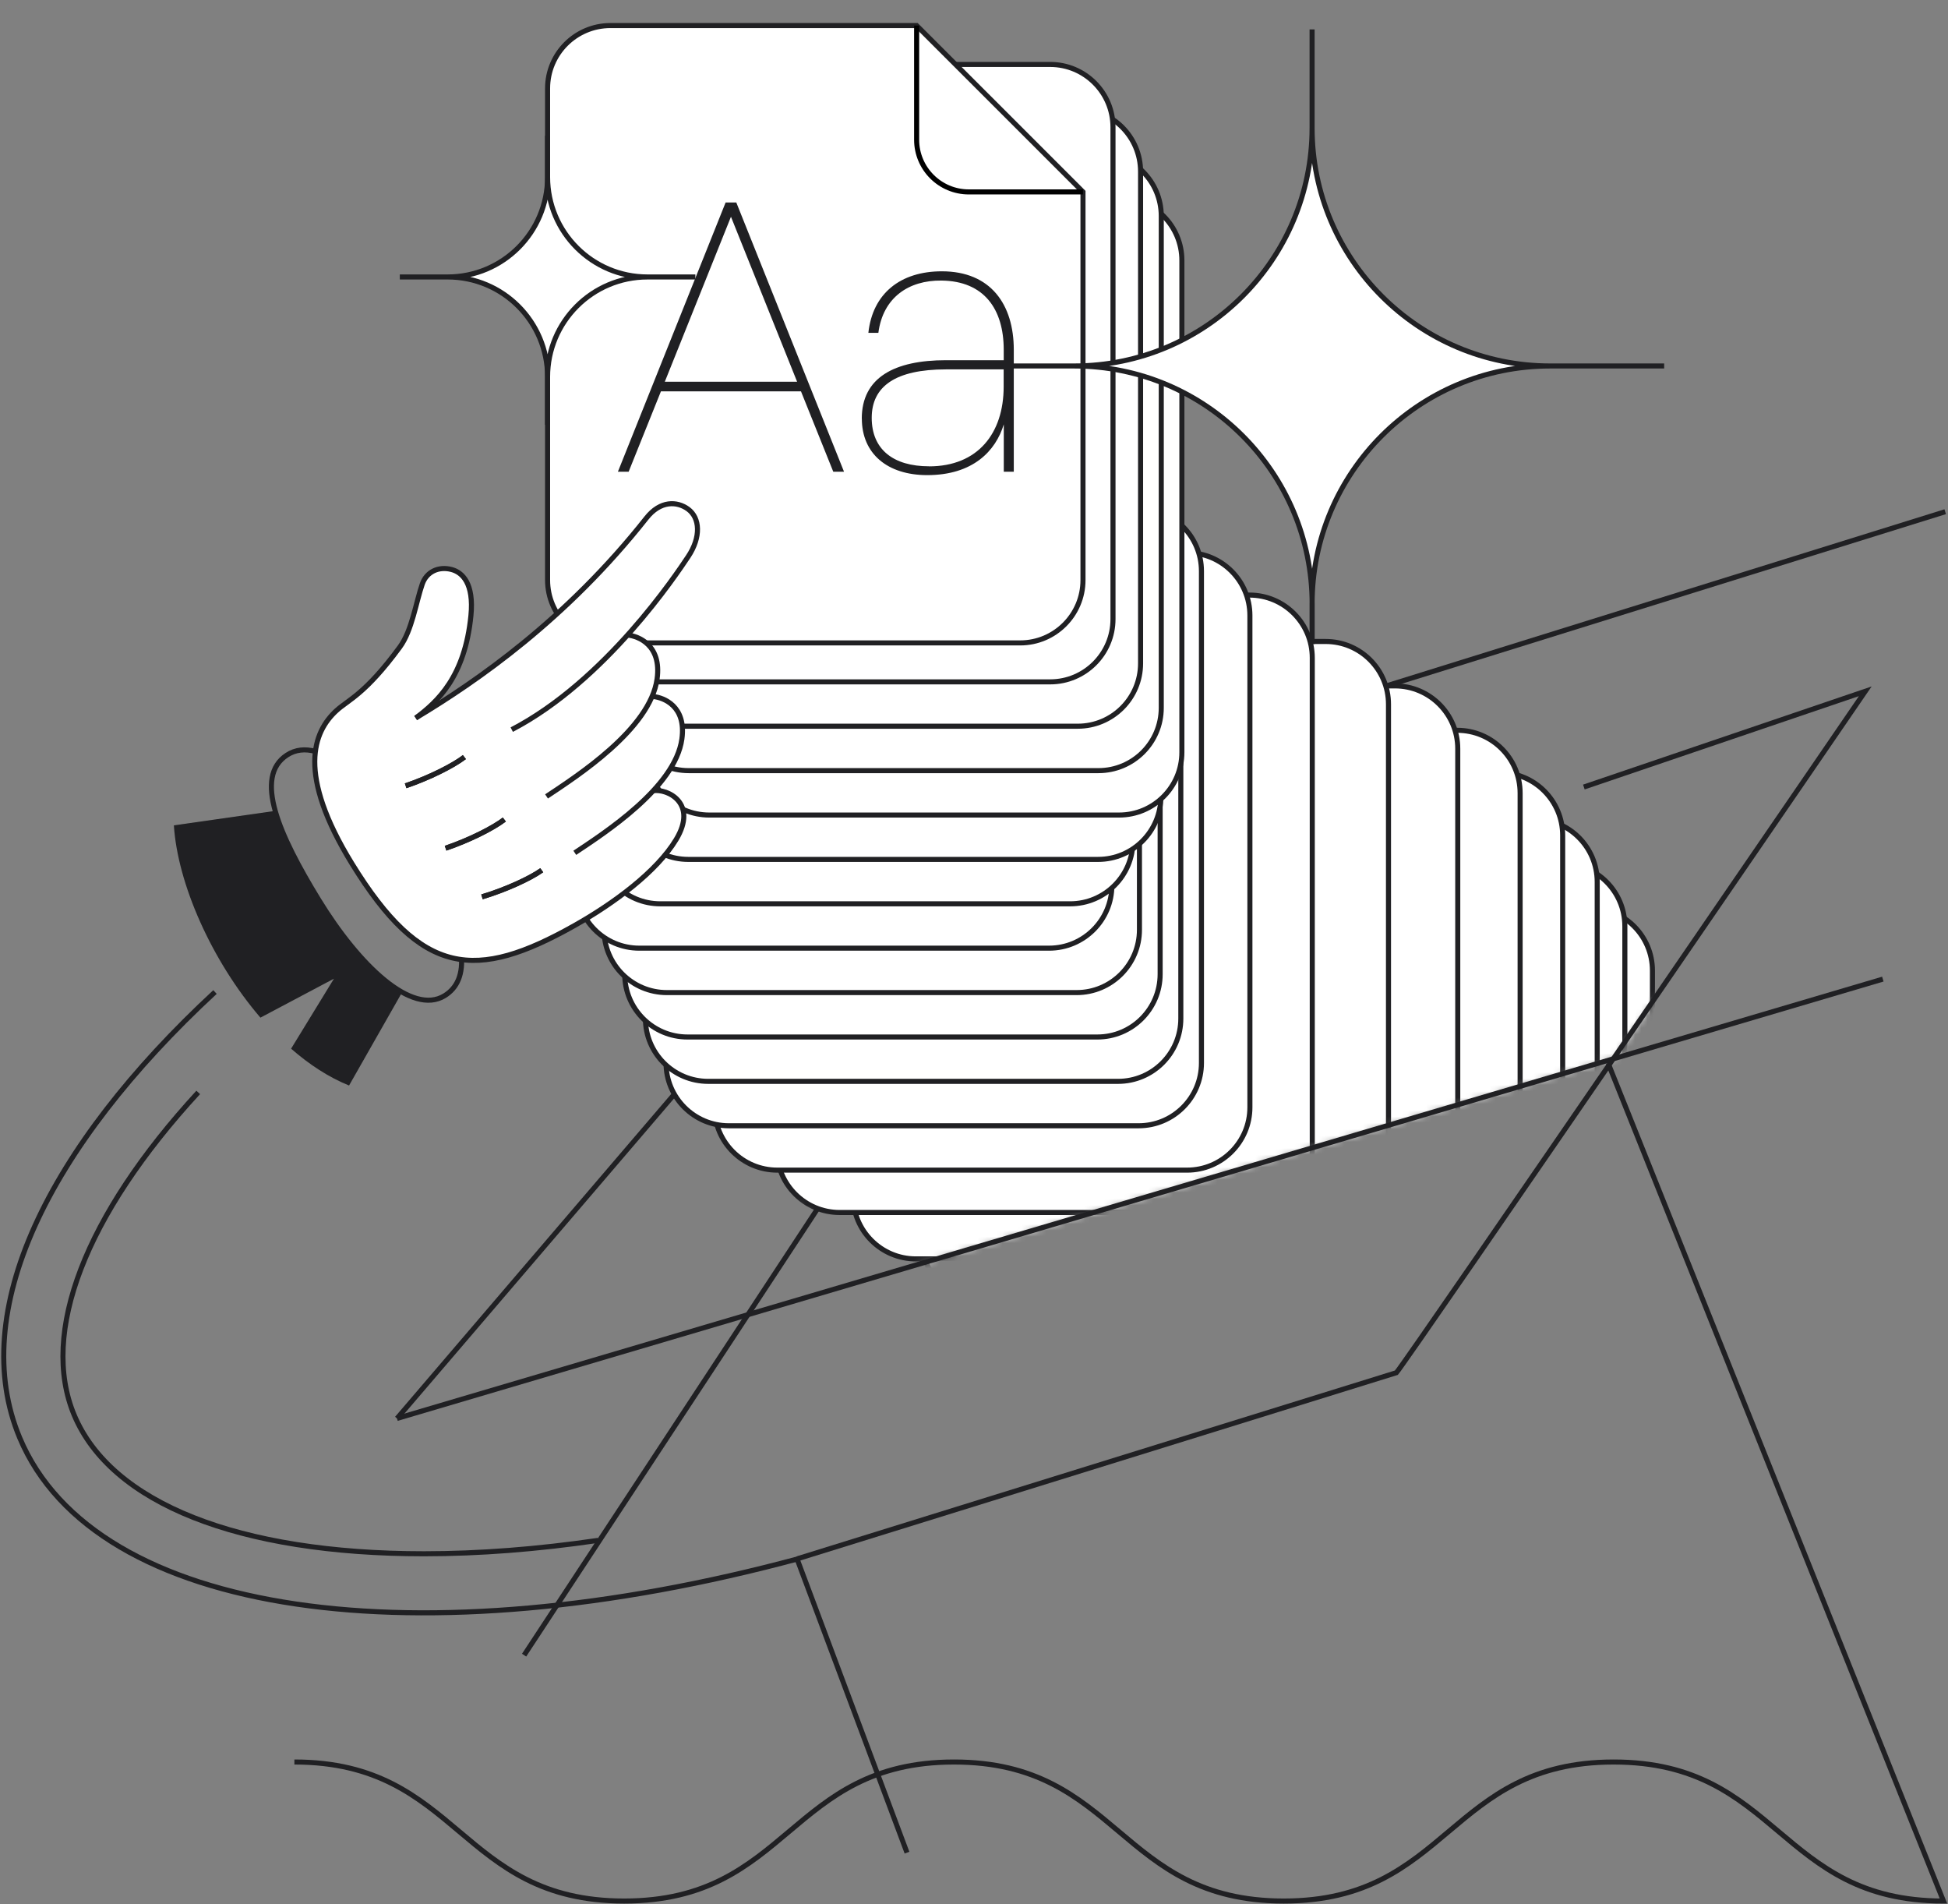
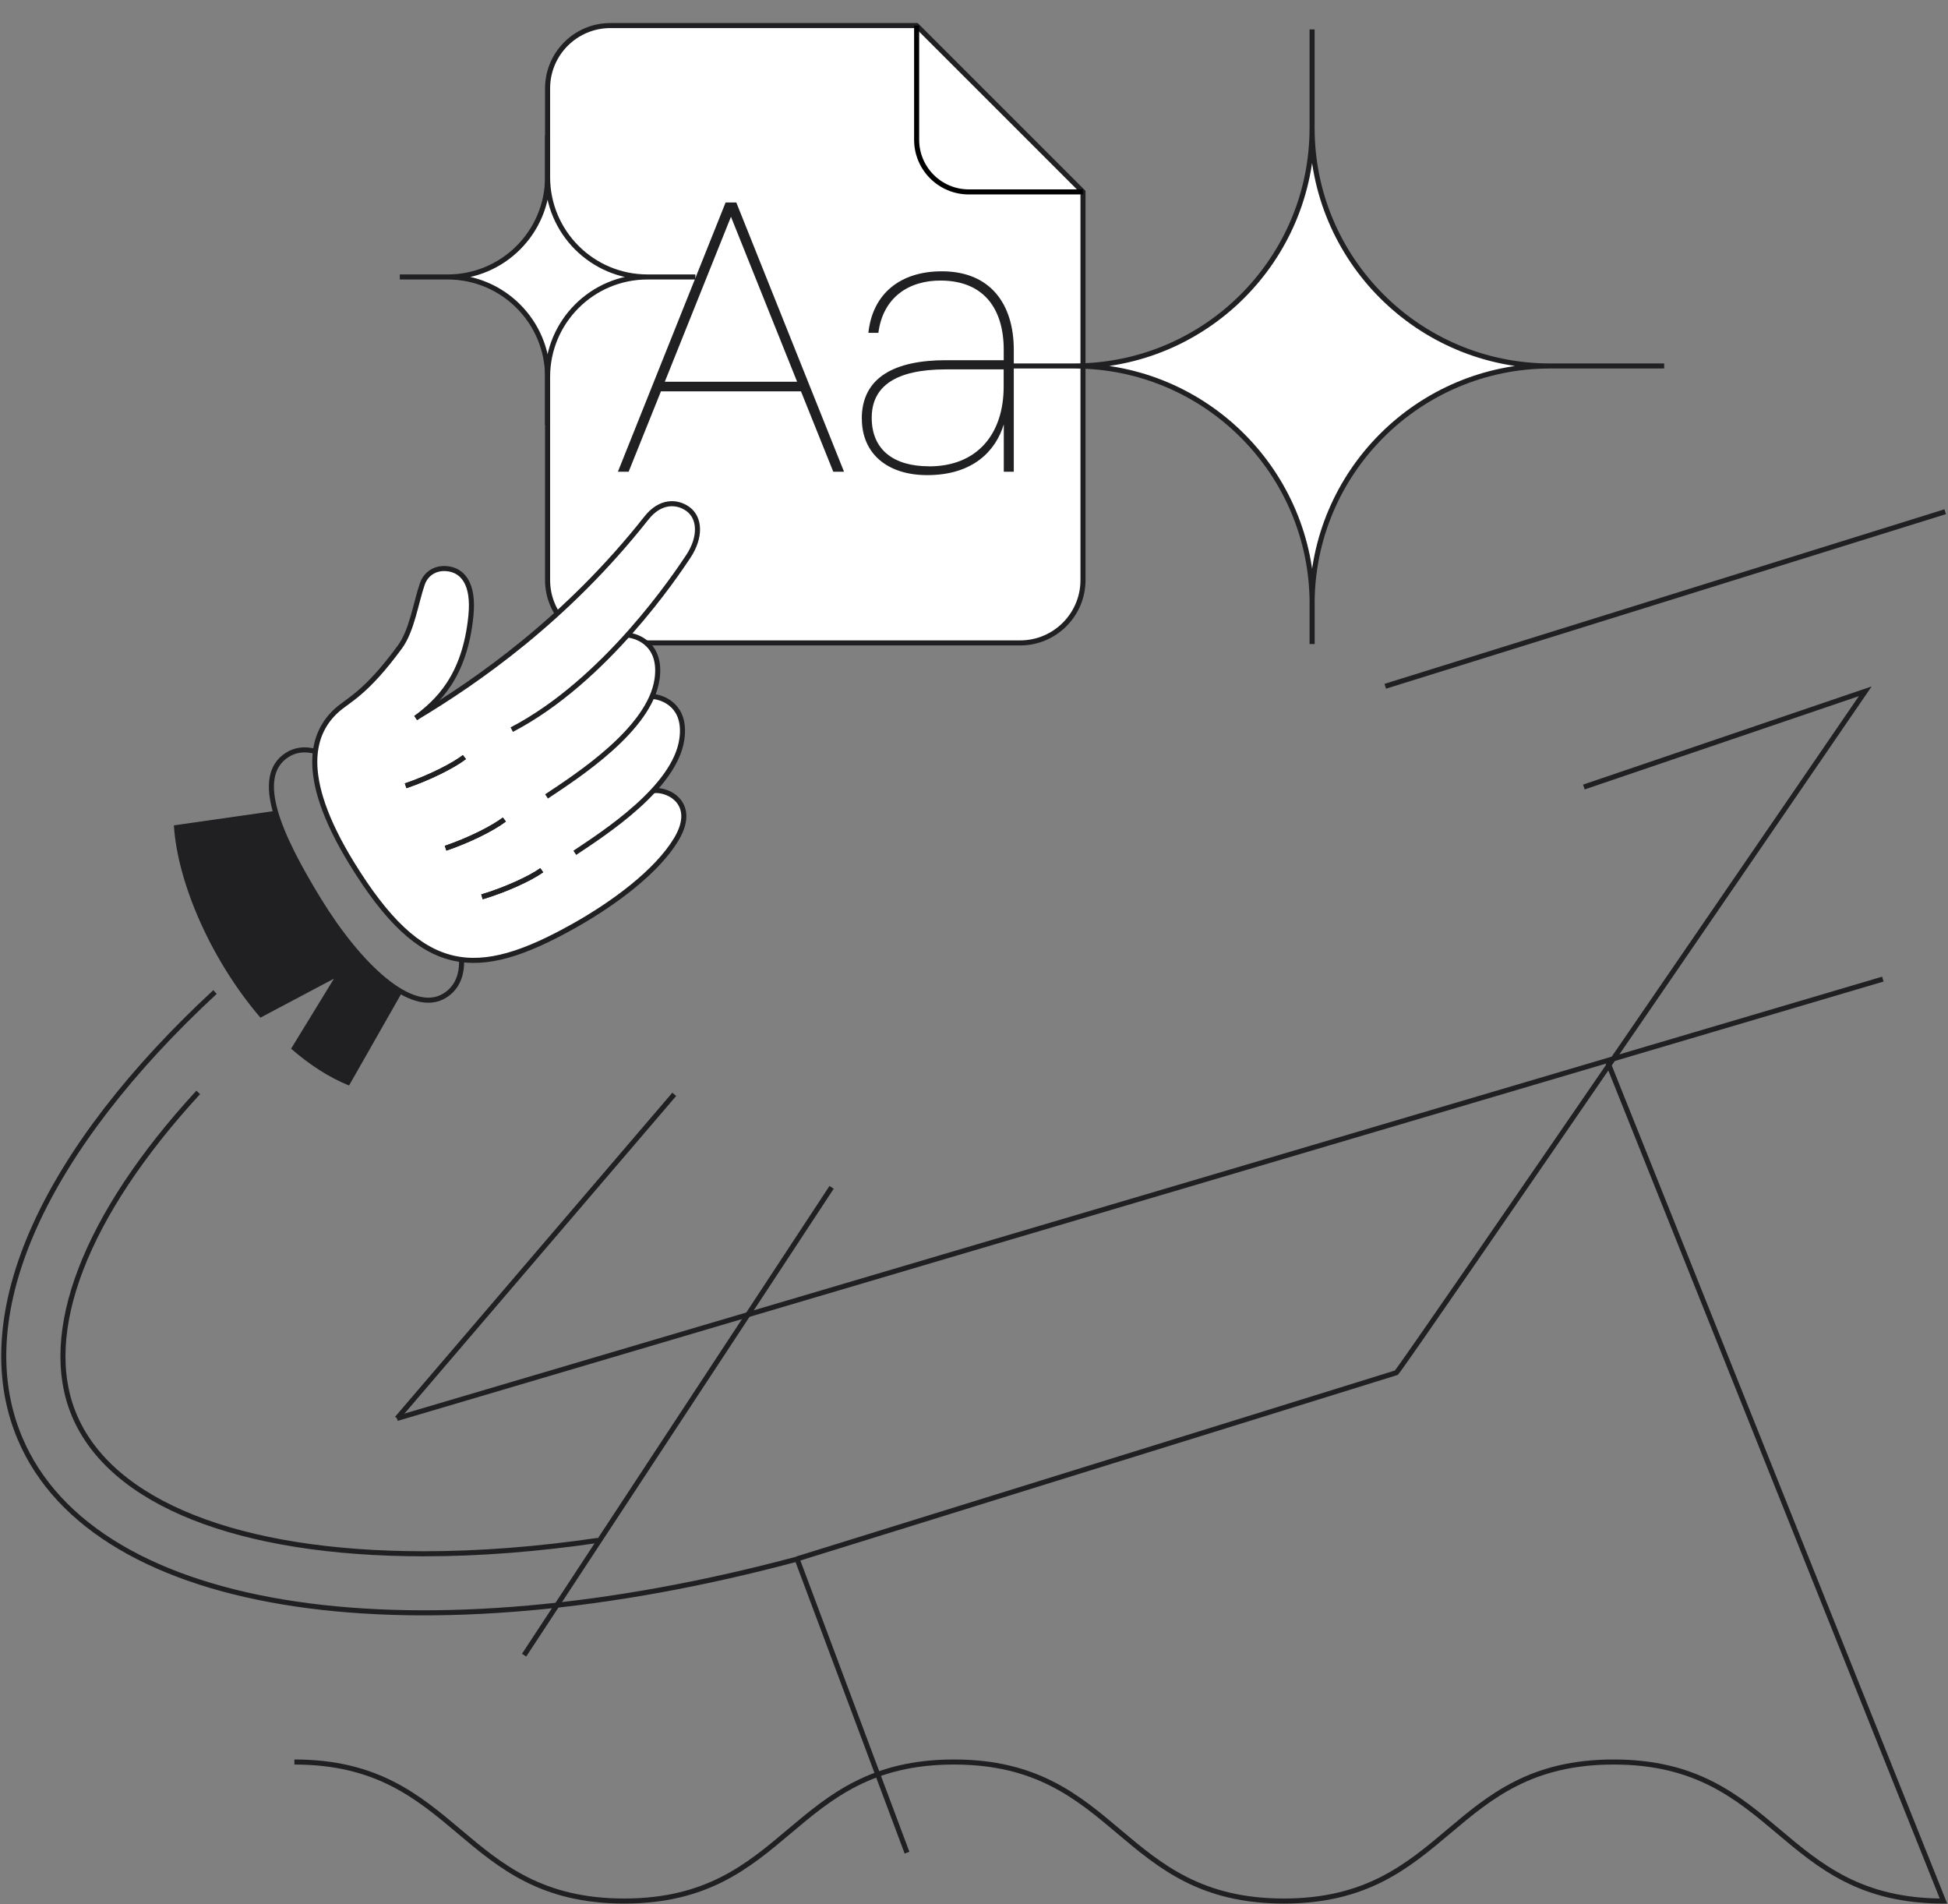
<svg xmlns="http://www.w3.org/2000/svg" width="308" height="301" viewBox="0 0 308 301" fill="none">
  <rect x="0" y="0" width="308" height="301" fill="#808080" stroke="none" />
  <g clip-path="url(#clip0_3144_3073)">
    <path d="M46.545 278.532C72.612 278.532 72.612 300.509 98.689 300.509C124.766 300.509 124.766 278.532 150.833 278.532C176.899 278.532 176.899 300.509 202.976 300.509C229.053 300.509 229.053 278.532 255.13 278.532C281.206 278.532 281.206 300.509 307.283 300.509L254.236 168.001" stroke="#202023" stroke-width="0.8" stroke-miterlimit="10" />
    <path d="M143.407 292.859L126.023 246.422" stroke="#202023" stroke-width="0.8" stroke-miterlimit="10" />
    <path d="M62.771 224.219C64.627 222.059 106.605 172.989 106.605 172.989" stroke="#202023" stroke-width="0.8" stroke-miterlimit="10" />
    <path d="M131.484 187.69L82.866 261.642" stroke="#202023" stroke-width="0.8" stroke-miterlimit="10" />
    <mask id="mask0_3144_3073" style="mask-type:luminance" maskUnits="userSpaceOnUse" x="69" y="-39" width="226" height="247">
-       <path d="M128.741 192.208L117.763 207.958L255.424 167.225L294.917 108.483L247.076 126.267L254.226 83.148V-39H69.656V153.644L128.741 192.208Z" fill="white" />
-     </mask>
+       </mask>
    <g mask="url(#mask0_3144_3073)">
      <path d="M251.338 143.51H186.544C181.06 143.51 176.614 147.955 176.614 153.438V231.181C176.614 236.664 181.06 241.109 186.544 241.109H251.338C256.822 241.109 261.268 236.664 261.268 231.181V153.438C261.268 147.955 256.822 143.51 251.338 143.51Z" fill="white" stroke="#202023" stroke-width="0.8" stroke-miterlimit="10" />
      <path d="M246.977 136.489H182.183C176.699 136.489 172.253 140.934 172.253 146.417V224.16C172.253 229.643 176.699 234.088 182.183 234.088H246.977C252.461 234.088 256.907 229.643 256.907 224.16V146.417C256.907 140.934 252.461 136.489 246.977 136.489Z" fill="white" stroke="#202023" stroke-width="0.8" stroke-miterlimit="10" />
      <path d="M242.607 129.478H177.813C172.328 129.478 167.883 133.923 167.883 139.406V217.149C167.883 222.632 172.328 227.077 177.813 227.077H242.607C248.091 227.077 252.536 222.632 252.536 217.149V139.406C252.536 133.923 248.091 129.478 242.607 129.478Z" fill="white" stroke="#202023" stroke-width="0.8" stroke-miterlimit="10" />
      <path d="M237.146 122.133H172.352C166.868 122.133 162.422 126.578 162.422 132.061V209.804C162.422 215.287 166.868 219.732 172.352 219.732H237.146C242.63 219.732 247.076 215.287 247.076 209.804V132.061C247.076 126.578 242.63 122.133 237.146 122.133Z" fill="white" stroke="#202023" stroke-width="0.8" stroke-miterlimit="10" />
      <path d="M230.418 115.445H165.624C160.14 115.445 155.694 119.89 155.694 125.373V203.116C155.694 208.599 160.14 213.044 165.624 213.044H230.418C235.902 213.044 240.348 208.599 240.348 203.116V125.373C240.348 119.89 235.902 115.445 230.418 115.445Z" fill="white" stroke="#202023" stroke-width="0.8" stroke-miterlimit="10" />
      <path d="M220.557 108.424H155.763C150.279 108.424 145.833 112.869 145.833 118.352V196.095C145.833 201.578 150.279 206.023 155.763 206.023H220.557C226.041 206.023 230.487 201.578 230.487 196.095V118.352C230.487 112.869 226.041 108.424 220.557 108.424Z" fill="white" stroke="#202023" stroke-width="0.8" stroke-miterlimit="10" />
      <path d="M209.606 101.403H144.812C139.327 101.403 134.882 105.848 134.882 111.331V189.074C134.882 194.557 139.327 199.002 144.812 199.002H209.606C215.09 199.002 219.535 194.557 219.535 189.074V111.331C219.535 105.848 215.09 101.403 209.606 101.403Z" fill="white" stroke="#202023" stroke-width="0.8" stroke-miterlimit="10" />
      <path d="M197.554 94.068H132.76C127.276 94.068 122.83 98.513 122.83 103.996V181.739C122.83 187.222 127.276 191.667 132.76 191.667H197.554C203.038 191.667 207.484 187.222 207.484 181.739V103.996C207.484 98.513 203.038 94.068 197.554 94.068Z" fill="white" stroke="#202023" stroke-width="0.8" stroke-miterlimit="10" />
      <path d="M187.693 87.371H122.899C117.415 87.371 112.969 91.816 112.969 97.299V175.042C112.969 180.525 117.415 184.97 122.899 184.97H187.693C193.177 184.97 197.623 180.525 197.623 175.042V97.299C197.623 91.816 193.177 87.371 187.693 87.371Z" fill="white" stroke="#202023" stroke-width="0.8" stroke-miterlimit="10" />
      <path d="M180.032 80.359H115.238C109.754 80.359 105.309 84.804 105.309 90.287V168.03C105.309 173.513 109.754 177.958 115.238 177.958H180.032C185.516 177.958 189.962 173.513 189.962 168.03V90.287C189.962 84.804 185.516 80.359 180.032 80.359Z" fill="white" stroke="#202023" stroke-width="0.8" stroke-miterlimit="10" />
      <path d="M176.771 73.338H111.977C106.493 73.338 102.048 77.783 102.048 83.266V161.009C102.048 166.492 106.493 170.937 111.977 170.937H176.771C182.256 170.937 186.701 166.492 186.701 161.009V83.266C186.701 77.783 182.256 73.338 176.771 73.338Z" fill="white" stroke="#202023" stroke-width="0.8" stroke-miterlimit="10" />
      <path d="M173.501 66.327H108.707C103.223 66.327 98.777 70.772 98.777 76.255V153.998C98.777 159.481 103.223 163.926 108.707 163.926H173.501C178.985 163.926 183.431 159.481 183.431 153.998V76.255C183.431 70.772 178.985 66.327 173.501 66.327Z" fill="white" stroke="#202023" stroke-width="0.8" stroke-miterlimit="10" />
      <path d="M170.23 59.306H105.436C99.952 59.306 95.507 63.751 95.507 69.234V146.977C95.507 152.46 99.952 156.905 105.436 156.905H170.23C175.714 156.905 180.16 152.46 180.16 146.977V69.234C180.16 63.751 175.714 59.306 170.23 59.306Z" fill="white" stroke="#202023" stroke-width="0.8" stroke-miterlimit="10" />
      <path d="M165.869 52.285H101.075C95.591 52.285 91.145 56.73 91.145 62.212V139.956C91.145 145.439 95.591 149.883 101.075 149.883H165.869C171.353 149.883 175.799 145.439 175.799 139.956V62.212C175.799 56.73 171.353 52.285 165.869 52.285Z" fill="white" stroke="#202023" stroke-width="0.8" stroke-miterlimit="10" />
      <path d="M169.199 45.273H104.405C98.921 45.273 94.475 49.718 94.475 55.201V132.944C94.475 138.427 98.921 142.872 104.405 142.872H169.199C174.683 142.872 179.129 138.427 179.129 132.944V55.201C179.129 49.718 174.683 45.273 169.199 45.273Z" fill="white" stroke="#202023" stroke-width="0.8" stroke-miterlimit="10" />
-       <path d="M173.619 38.252H108.825C103.341 38.252 98.895 42.697 98.895 48.18V125.923C98.895 131.406 103.341 135.851 108.825 135.851H173.619C179.103 135.851 183.548 131.406 183.548 125.923V48.18C183.548 42.697 179.103 38.252 173.619 38.252Z" fill="white" stroke="#202023" stroke-width="0.8" stroke-miterlimit="10" />
-       <path d="M176.938 31.241H112.144C106.66 31.241 102.215 35.686 102.215 41.169V118.912C102.215 124.395 106.66 128.84 112.144 128.84H176.938C182.422 128.84 186.868 124.395 186.868 118.912V41.169C186.868 35.686 182.422 31.241 176.938 31.241Z" fill="white" stroke="#202023" stroke-width="0.8" stroke-miterlimit="10" />
      <path d="M173.678 24.22H108.884C103.4 24.22 98.954 28.665 98.954 34.148V111.891C98.954 117.374 103.4 121.819 108.884 121.819H173.678C179.162 121.819 183.608 117.374 183.608 111.891V34.148C183.608 28.665 179.162 24.22 173.678 24.22Z" fill="white" stroke="#202023" stroke-width="0.8" stroke-miterlimit="10" />
      <path d="M170.407 17.199H105.613C100.129 17.199 95.683 21.643 95.683 27.126V104.87C95.683 110.353 100.129 114.797 105.613 114.797H170.407C175.891 114.797 180.337 110.353 180.337 104.87V27.126C180.337 21.643 175.891 17.199 170.407 17.199Z" fill="white" stroke="#202023" stroke-width="0.8" stroke-miterlimit="10" />
      <path d="M166.046 10.187H101.252C95.768 10.187 91.322 14.632 91.322 20.115V97.858C91.322 103.341 95.768 107.786 101.252 107.786H166.046C171.53 107.786 175.976 103.341 175.976 97.858V20.115C175.976 14.632 171.53 10.187 166.046 10.187Z" fill="white" stroke="#202023" stroke-width="0.8" stroke-miterlimit="10" />
    </g>
    <path d="M297.697 154.774L62.771 224.219" stroke="#202023" stroke-width="0.8" stroke-miterlimit="10" />
    <path d="M126.023 246.422L220.783 216.992C222.639 214.831 294.917 109.277 294.917 109.277L250.425 124.411" stroke="#202023" stroke-width="0.8" stroke-miterlimit="10" />
    <path d="M171.232 30.337V91.701C171.232 97.181 166.783 101.629 161.303 101.629H96.508C91.028 101.629 86.579 97.181 86.579 91.701V13.968C86.579 8.488 91.028 4.04 96.508 4.04H144.93L171.232 30.337Z" fill="white" stroke="#202023" stroke-width="0.8" stroke-miterlimit="10" />
    <path d="M114.718 32.007H116.417L133.448 74.566H131.749L126.642 61.859H104.503L99.396 74.566H97.697L114.728 32.007H114.718ZM126.033 60.347L115.573 34.265L105.112 60.347H126.033Z" fill="#202023" />
    <path d="M136.257 66.18C136.257 59.669 141.423 56.939 149.575 56.939H158.7V55.299C158.7 48.858 155.596 44.419 148.848 44.35C143.682 44.291 139.606 47.021 138.879 52.618H137.298C137.966 46.412 142.346 42.887 148.917 42.887C156.637 42.887 160.291 48.121 160.291 55.289V74.566H158.709V67.083C157.433 71.276 153.848 75.106 146.609 75.106C140.284 75.106 136.267 71.698 136.267 66.17L136.257 66.18ZM146.894 73.721C154.614 73.721 158.69 68.487 158.69 61.132V58.392H149.565C141.6 58.392 137.828 61.063 137.828 66.052C137.828 71.04 141.237 73.711 146.894 73.711V73.721Z" fill="#202023" />
    <path d="M86.579 59.571C86.579 50.851 79.507 43.781 70.785 43.781H64.244H63.213H70.785C79.507 43.781 86.579 36.711 86.579 27.991C86.579 36.711 93.65 43.781 102.372 43.781C93.65 43.781 86.579 50.851 86.579 59.571Z" fill="white" />
    <path d="M86.579 67.142V59.571M86.579 59.571C86.579 50.851 79.507 43.781 70.785 43.781M86.579 59.571C86.579 50.851 93.65 43.781 102.372 43.781M70.785 43.781H64.244H63.213H70.785ZM70.785 43.781C79.507 43.781 86.579 36.711 86.579 27.991M86.579 27.991V21.451M86.579 27.991C86.579 36.711 93.65 43.781 102.372 43.781M102.372 43.781H109.945" stroke="#202023" stroke-width="0.8" stroke-miterlimit="10" />
    <path d="M207.465 101.403V95.472C207.465 74.693 190.62 57.852 169.838 57.852H161.803H159.348H169.828C190.611 57.852 207.455 41.012 207.455 20.233C207.455 41.012 224.299 57.852 245.082 57.852C224.299 57.852 207.455 74.693 207.455 95.472V101.403H207.465Z" fill="white" />
    <path d="M207.455 20.233C207.455 41.012 190.611 57.852 169.828 57.852H159.348H161.803H169.838C190.62 57.852 207.465 74.693 207.465 95.472V101.403H207.455V95.472C207.455 74.693 224.299 57.852 245.082 57.852M207.455 20.233V4.649M207.455 20.233C207.455 41.012 224.299 57.852 245.082 57.852M245.082 57.852H263.124" stroke="#202023" stroke-width="0.8" stroke-miterlimit="10" />
    <path d="M219.022 108.483L307.558 80.89" stroke="#202023" stroke-width="0.8" stroke-miterlimit="10" />
    <path d="M33.993 156.816C7.484 181.375 -5.186 207.437 3.114 227.273C15.037 255.77 66.523 262.497 126.357 246.363" stroke="#202023" stroke-width="0.8" stroke-miterlimit="10" />
    <path d="M94.574 243.495C85.007 244.9 75.765 245.616 67.043 245.616C37.725 245.616 17.561 237.623 11.727 223.679C6.306 210.717 13.446 192.128 31.341 172.685" stroke="#202023" stroke-width="0.8" stroke-miterlimit="10" />
    <path d="M41.183 160.862L52.802 154.705L46.025 165.772C48.903 168.286 51.987 170.299 55.189 171.595L63.566 156.875C60.6 155.068 56.574 152.201 51.142 143.334C46.516 135.772 43.432 128.192 43.432 128.192L27.491 130.47C28.081 139.7 33.463 151.877 41.173 160.862H41.183Z" fill="#202023" />
    <path d="M70.284 157.405C65.128 160.567 56.789 152.682 50.395 142.244C44.129 132.011 40.043 122.81 45.377 119.354C50.72 115.887 59.098 123.792 67.093 136.853C74.321 148.646 74.292 154.95 70.284 157.405Z" stroke="#202023" stroke-width="0.8" stroke-miterlimit="10" />
    <path d="M102.205 81.901C89.555 97.917 75.431 107.688 65.727 113.511C69.175 110.948 73.506 106.991 74.469 97.328C74.97 92.212 73.103 90.493 71.394 90.042C69.352 89.511 67.456 90.395 66.788 92.34C65.806 95.207 65.177 99.675 63.252 102.297C57.791 109.74 55.11 110.634 53.244 112.333C49.747 115.495 49.08 119.216 50.847 126.316C52.537 133.062 61.003 145.032 65.708 148.617C69.843 151.759 74.4 152.044 78.682 151.396C82.955 150.757 102.195 141.743 106.93 132.738C109.719 127.435 106.065 124.853 103.629 124.627C105.81 122.192 107.46 119.54 107.833 116.82C108.462 112.352 105.054 110.644 103.099 110.153C103.512 109.23 103.796 108.287 103.924 107.325C104.572 102.69 101.174 100.961 99.18 100.461C104.396 94.677 107.872 89.433 108.835 87.989C110.878 84.916 110.711 81.882 108.805 80.487C107.067 79.23 104.425 79.122 102.225 81.911L102.205 81.901Z" fill="white" />
    <path d="M64.136 124.215C67.829 122.967 71.66 121.043 73.428 119.678" stroke="#202023" stroke-width="0.8" stroke-miterlimit="10" />
    <path d="M70.451 134.083C74.144 132.836 77.975 130.912 79.743 129.547" stroke="#202023" stroke-width="0.8" stroke-miterlimit="10" />
    <path d="M76.207 141.772C79.939 140.653 83.838 138.866 85.656 137.56" stroke="#202023" stroke-width="0.8" stroke-miterlimit="10" />
    <path d="M65.727 113.501C75.431 107.688 89.555 97.907 102.205 81.891C104.405 79.103 107.047 79.21 108.786 80.477C110.691 81.872 110.858 84.906 108.815 87.98C106.959 90.768 95.762 107.619 80.912 115.337" stroke="#202023" stroke-width="0.8" stroke-miterlimit="10" />
    <path d="M65.727 113.501C69.175 110.928 73.506 106.981 74.459 97.308C74.96 92.192 73.094 90.474 71.385 90.022C69.342 89.492 67.446 90.376 66.768 92.32C65.776 95.177 65.148 99.655 63.223 102.277C57.762 109.721 55.081 110.614 53.214 112.313C49.512 115.691 46.919 122.319 55.64 136.509C66.68 154.459 75.264 155.068 90.812 146.319C97.108 142.774 103.836 137.785 106.9 132.718C110.387 126.944 105.515 124.617 103.246 125" stroke="#202023" stroke-width="0.8" stroke-miterlimit="10" />
    <path d="M90.881 134.81C95.546 131.697 106.743 124.509 107.813 116.82C108.54 111.596 104.896 110.28 103.354 110.113" stroke="#202023" stroke-width="0.8" stroke-miterlimit="10" />
    <path d="M86.412 125.894C91.234 122.683 102.795 115.259 103.895 107.315C104.641 101.924 100.879 100.559 99.288 100.392" stroke="#202023" stroke-width="0.8" stroke-miterlimit="10" />
    <path d="M64.136 124.215C67.829 122.967 71.66 121.043 73.428 119.678" stroke="#202023" stroke-width="0.8" stroke-miterlimit="10" />
    <path d="M70.451 134.083C74.144 132.836 77.975 130.912 79.743 129.547" stroke="#202023" stroke-width="0.8" stroke-miterlimit="10" />
    <path d="M76.207 141.772C79.939 140.653 83.838 138.866 85.656 137.56" stroke="#202023" stroke-width="0.8" stroke-miterlimit="10" />
    <path d="M171.232 30.337H153.18C148.623 30.337 144.93 26.645 144.93 22.089V4.04" stroke="black" stroke-width="0.8" stroke-miterlimit="10" />
  </g>
  <defs>
    <clipPath id="clip0_3144_3073">
      <rect width="308" height="301" fill="white" />
    </clipPath>
  </defs>
</svg>